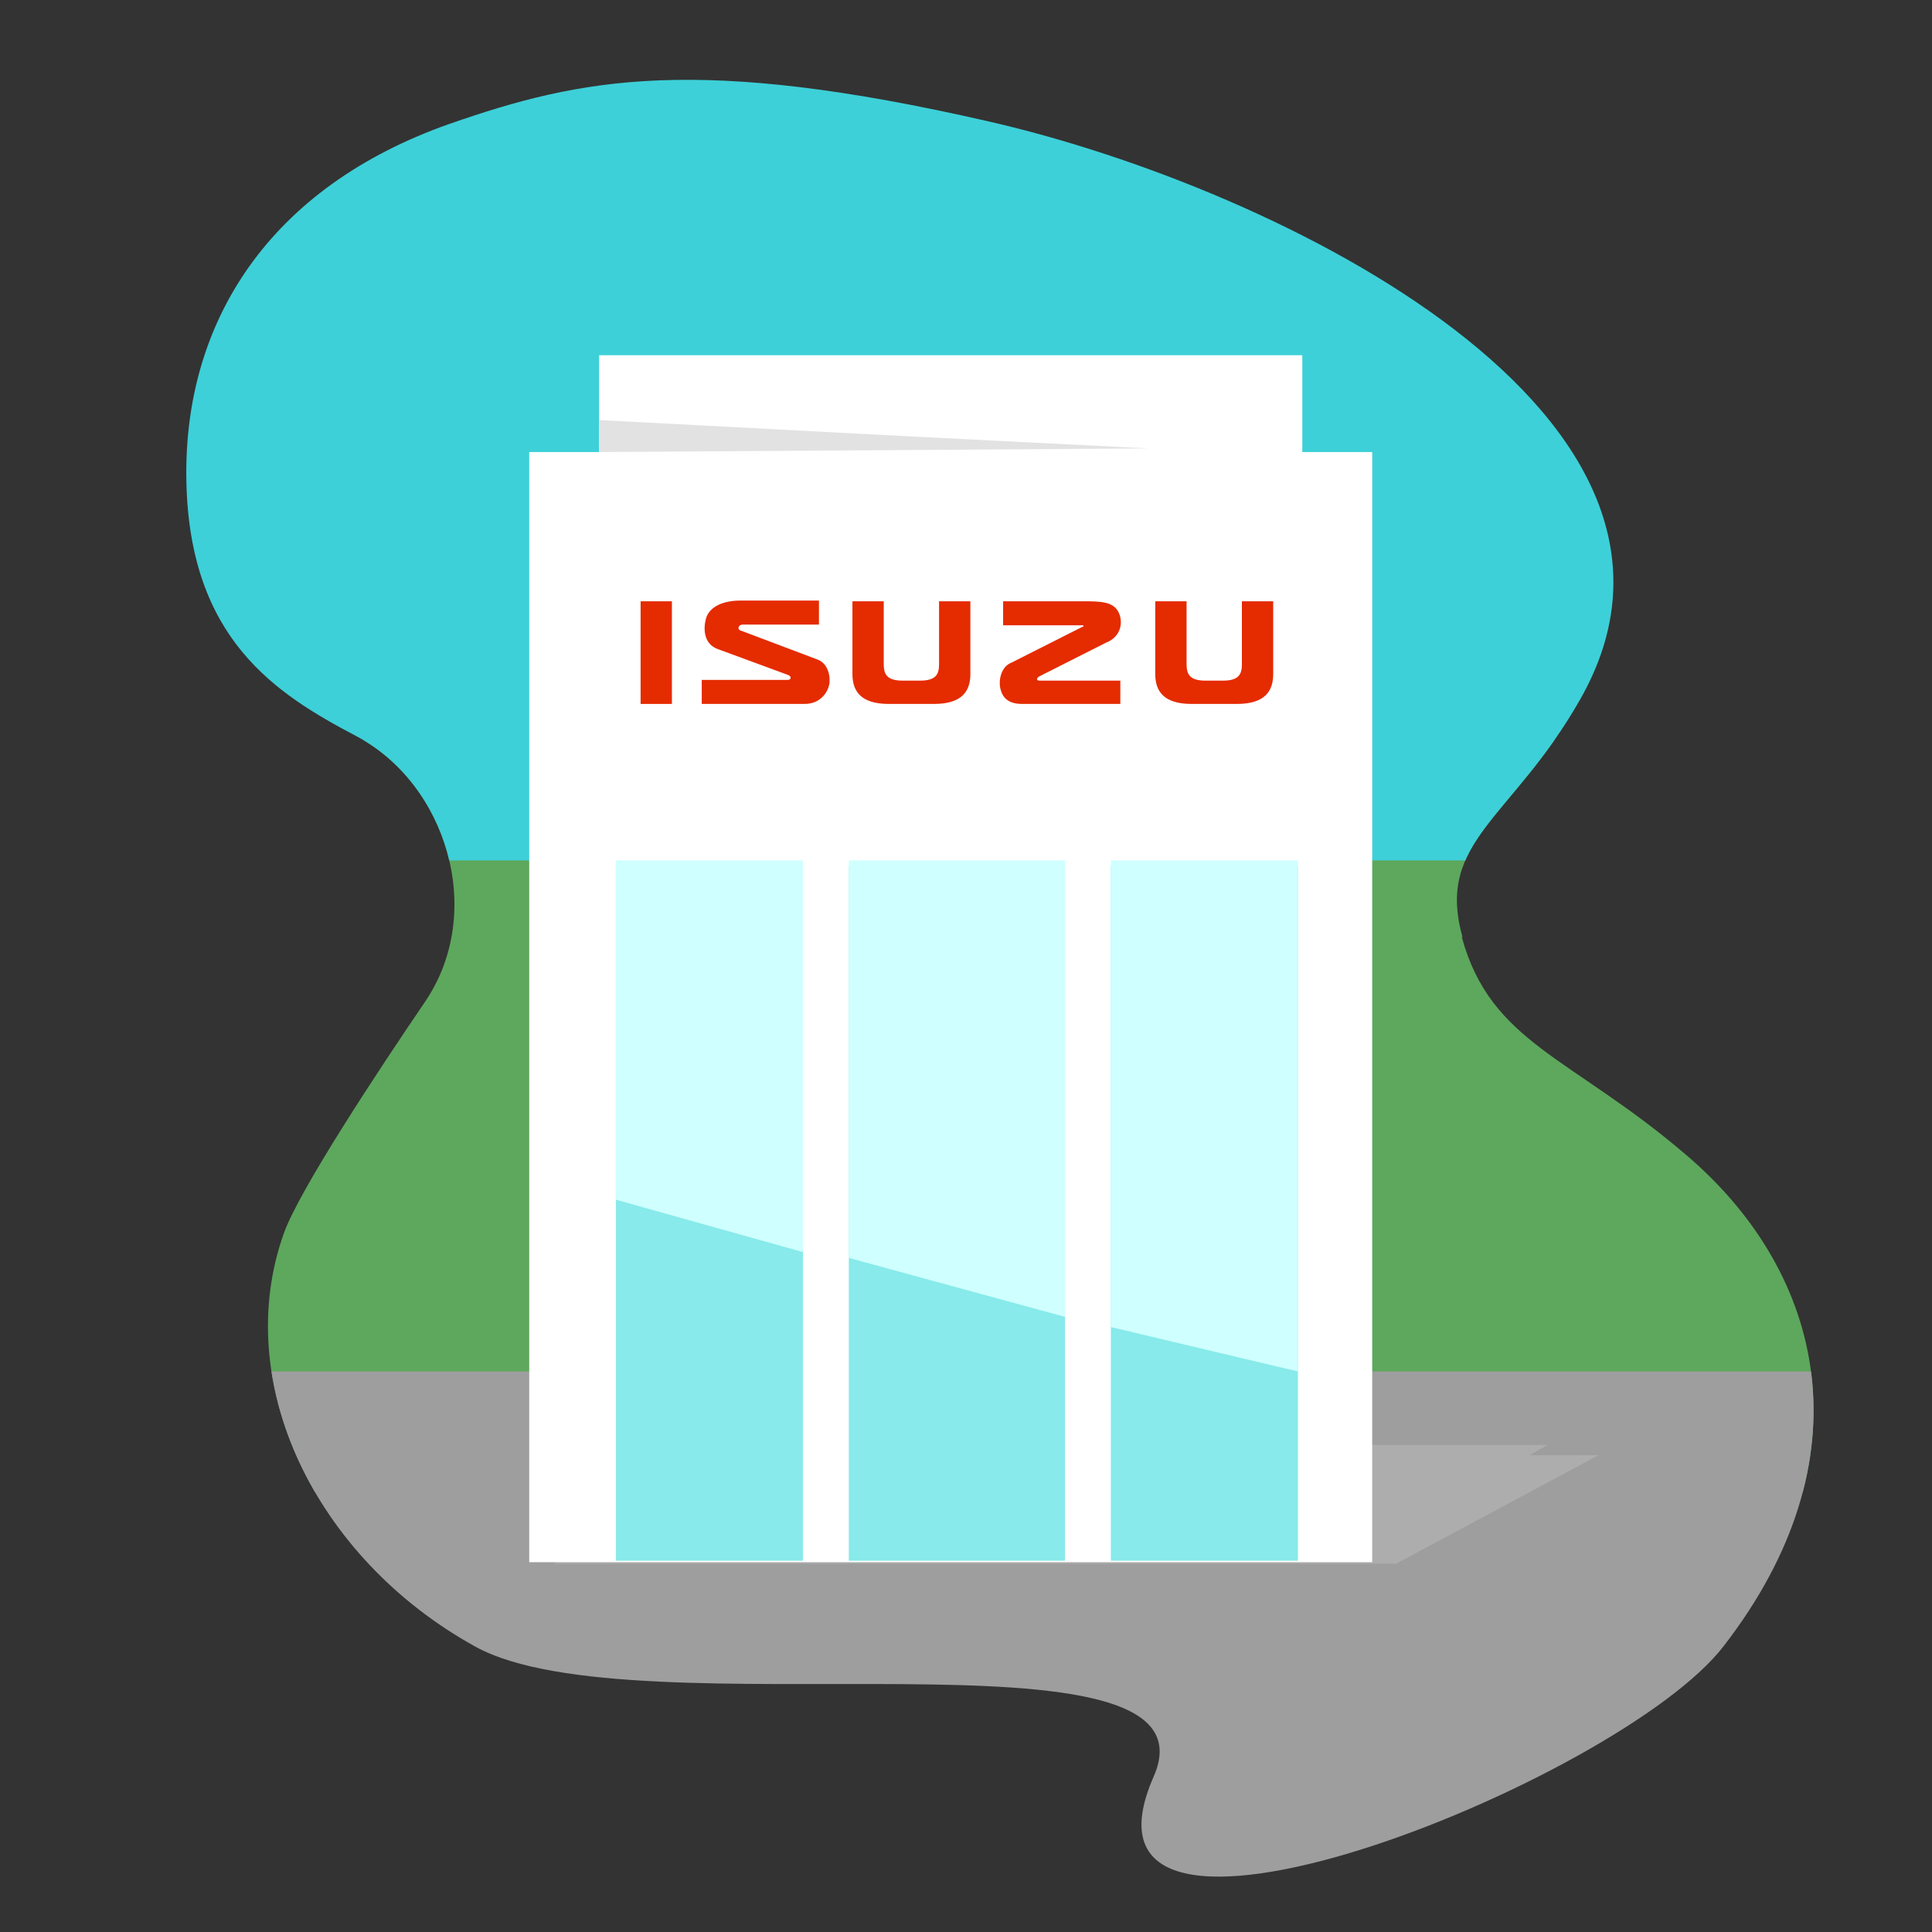
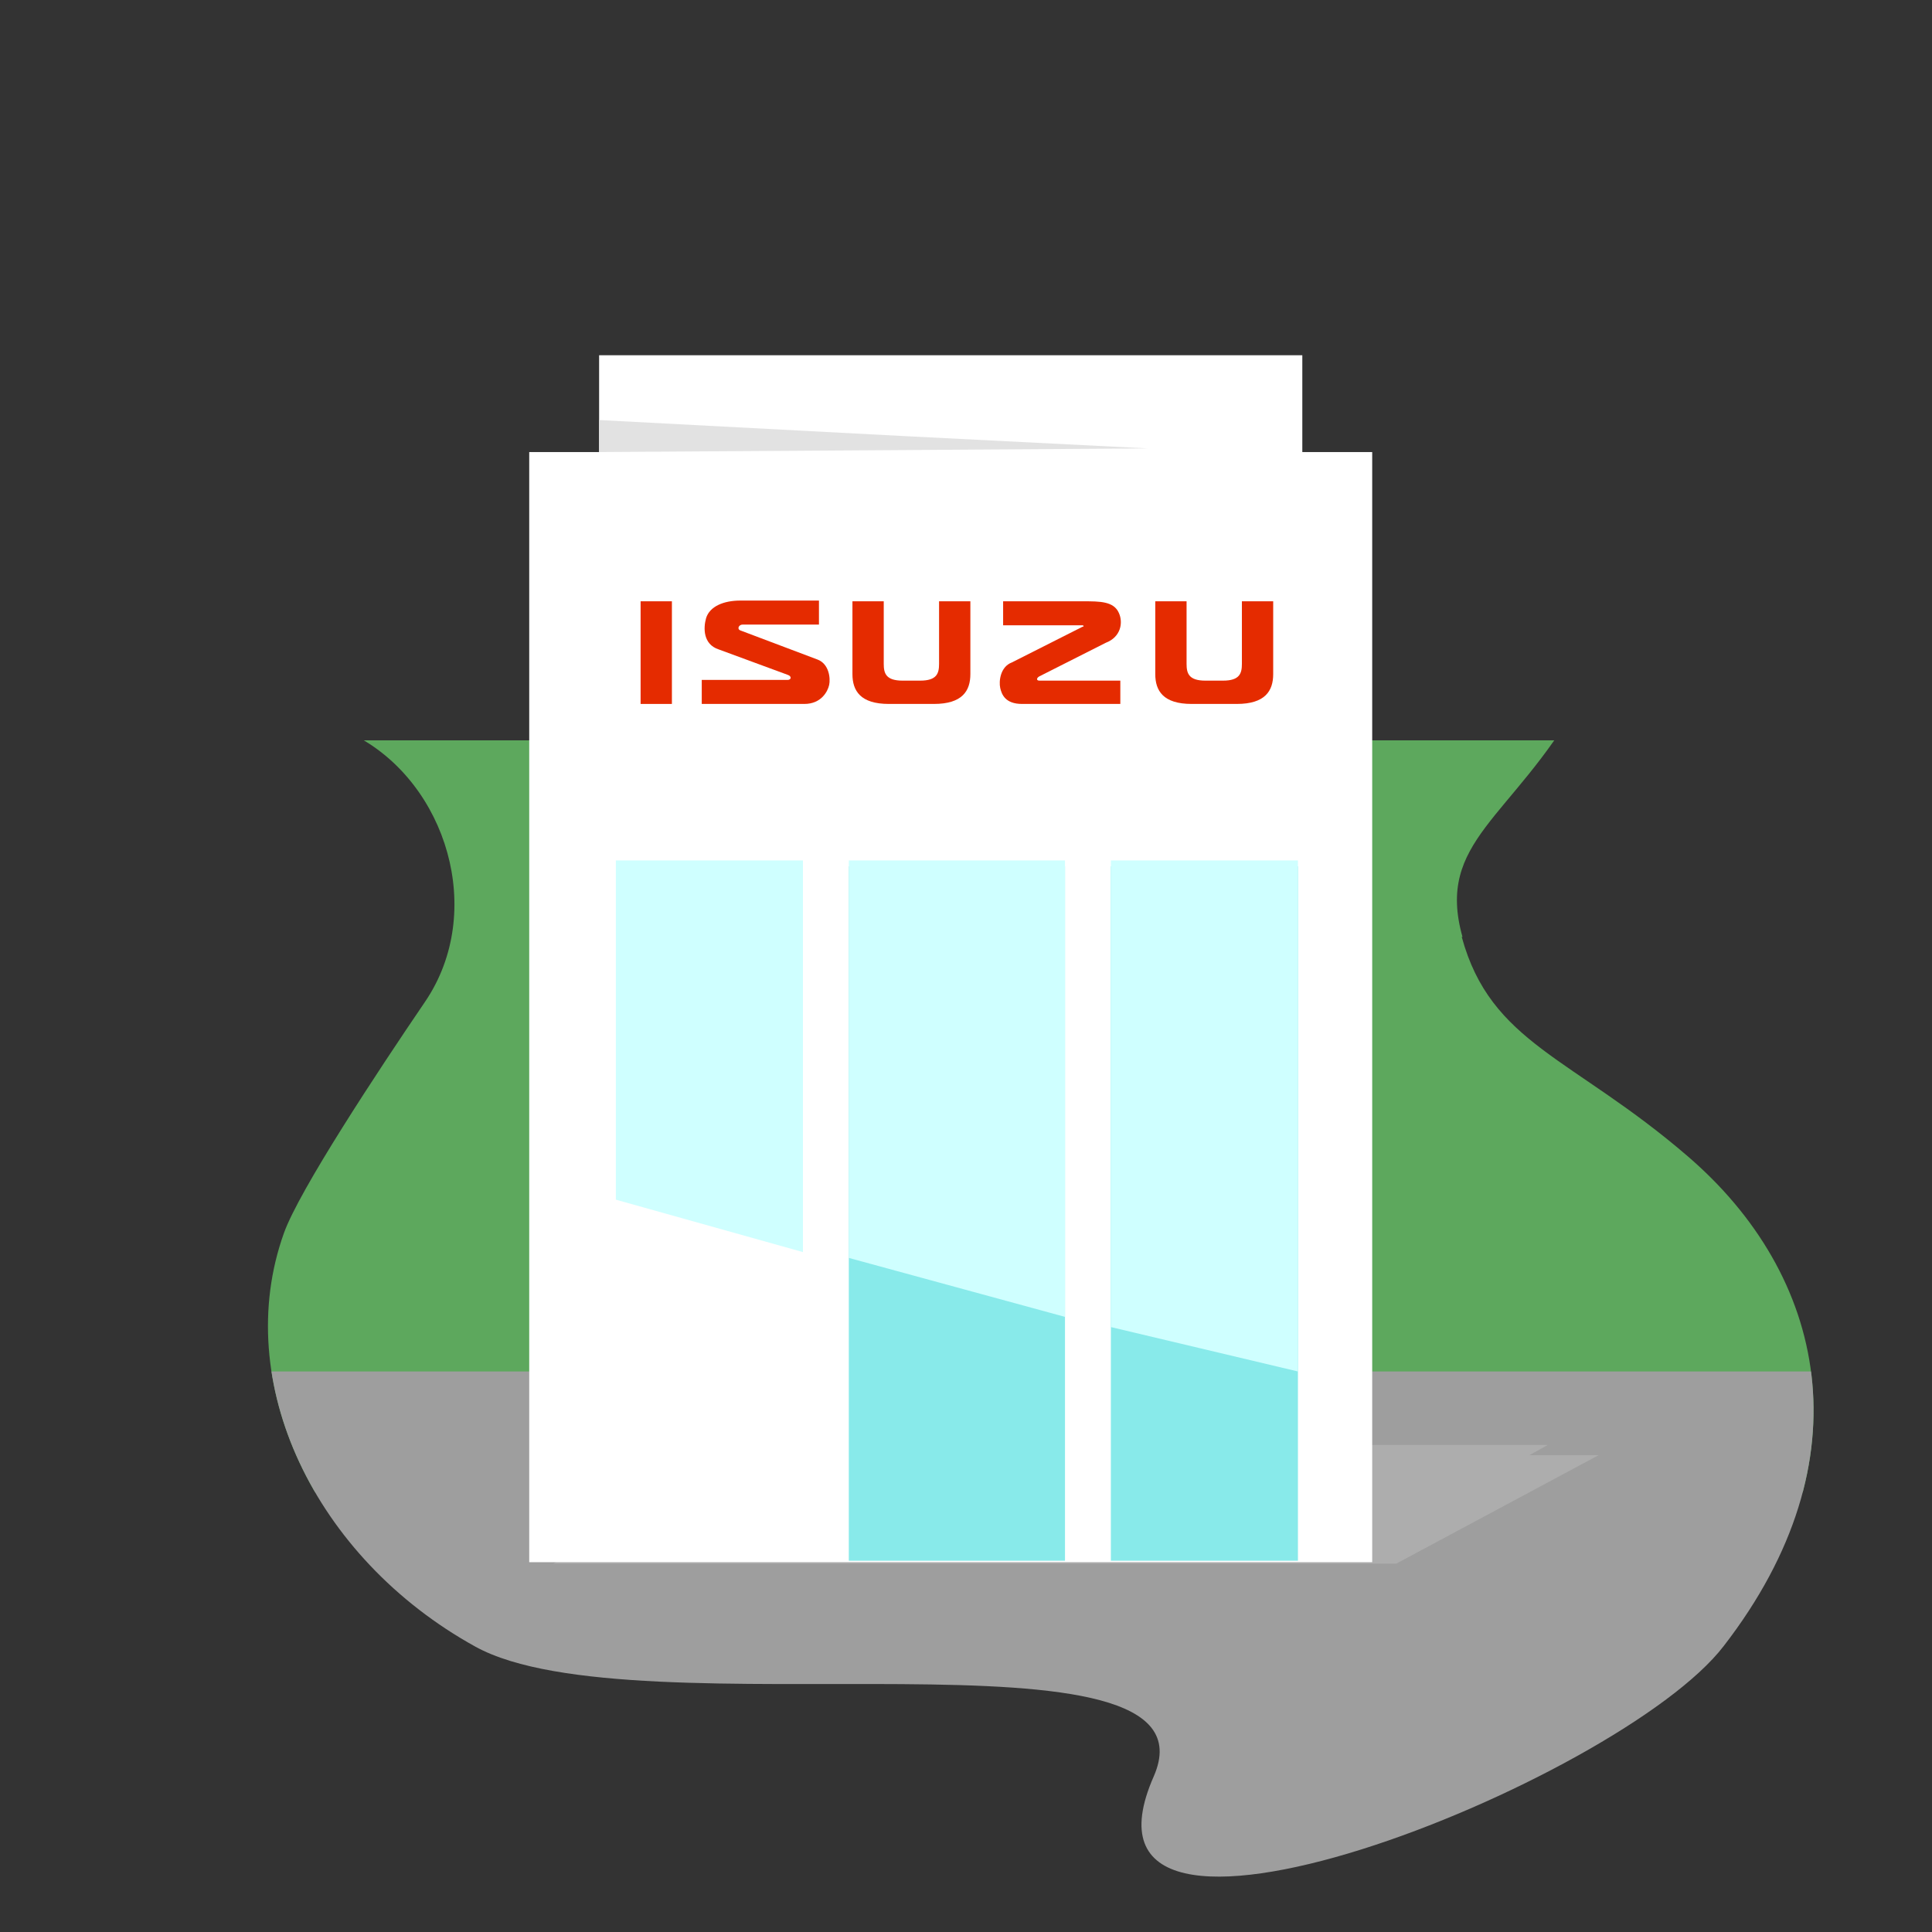
<svg xmlns="http://www.w3.org/2000/svg" version="1.1" viewBox="0 0 265.4 265.4">
  <rect x="0" y="0" width="265.4" height="265.4" fill="#333333" stroke="none" />
  <defs>
    <style>
      .st0 {
        fill: #88eaea;
      }

      .st1 {
        fill: none;
      }

      .st2 {
        fill: #e52b00;
        fill-rule: evenodd;
      }

      .st3 {
        fill: #e2e2e2;
      }

      .st4 {
        isolation: isolate;
      }

      .st5 {
        mix-blend-mode: multiply;
      }

      .st6 {
        fill: #fff;
      }

      .st7 {
        fill: #5da85d;
      }

      .st8 {
        fill: #3dd0d8;
      }

      .st9 {
        fill: #cfffff;
      }

      .st10 {
        fill: #9e9e9e;
      }

      .st11 {
        fill: #adadad;
      }

      .st12 {
        clip-path: url(#clippath);
      }
    </style>
    <clipPath id="clippath">
      <path class="st1" d="M200.9,128.7c-3.7-13.2,6.8-16.2,16.1-32.5,22.3-38.9-41-70.3-81.1-79.5-40.1-9.2-56-6-74.1.3-24.8,8.7-36.6,27.2-36.2,49s12.3,29.3,23.3,35.1c12.4,6.5,17.9,24.1,9.5,36.5-6.4,9.4-17.3,25.9-19.4,31.8-7.3,20.4,4.2,44.6,26.3,56.8,22.1,12.2,102.9-4.4,93.2,17.8-14.1,32,64,.8,78.3-17.9,19.8-25.6,14-51-5-67.3-15.8-13.6-27-15.4-31-30.1h.1Z" />
    </clipPath>
  </defs>
  <g class="st4">
    <g id="_レイヤー_1" data-name="レイヤー_1">
      <g class="st12">
        <g>
          <rect class="st7" x="-10.1" y="101.7" width="304.1" height="103.3" />
          <rect class="st10" x="-10.1" y="188.4" width="304.1" height="103.3" />
-           <rect class="st8" x="-10.1" y="0" width="304.1" height="118.2" />
        </g>
      </g>
      <g>
        <g class="st5">
          <polygon class="st11" points="212.6 198.5 116 198.5 114.3 199.5 113.4 199.9 113.4 199.9 103.8 199.9 76 214.8 191.8 214.8 219.6 199.9 210.1 199.9 212.6 198.5" />
        </g>
        <g>
          <polygon class="st6" points="178.9 62.1 178.9 48.8 82.3 48.8 82.3 62.1 72.7 62.1 72.7 214.6 188.5 214.6 188.5 62.1 178.9 62.1" />
          <g>
            <g>
              <rect class="st0" x="152.6" y="119" width="25.7" height="95.4" />
              <rect class="st0" x="116.6" y="119" width="29.7" height="95.4" />
-               <rect class="st0" x="84.6" y="119" width="25.7" height="95.4" />
            </g>
            <g>
              <polygon class="st9" points="152.6 118.2 152.6 182.3 178.3 188.4 178.3 118.2 152.6 118.2" />
              <polygon class="st9" points="116.6 118.2 116.6 172.8 146.3 180.9 146.3 118.2 116.6 118.2" />
              <polygon class="st9" points="84.6 118.2 84.6 164.8 110.3 172 110.3 118.2 84.6 118.2" />
            </g>
          </g>
          <polygon class="st3" points="157.7 61.6 124.1 59.9 82.3 57.7 82.3 62.1 157.7 61.6" />
        </g>
        <g>
          <polygon class="st2" points="92.3 96.7 92.3 82.6 88 82.6 88 96.7 92.3 96.7 92.3 96.7 92.3 96.7" />
          <path class="st2" d="M128.3,96.7c3.9,0,5-1.8,5-4.1h0v-10h-4.3v8.6h0c0,1.3-.3,2.3-2.6,2.3h-2.4c-2.3,0-2.6-1-2.6-2.3h0v-8.6h-4.3v10h0c0,2.3,1.1,4.1,5,4.1h6.3,0Z" />
          <path class="st2" d="M169.9,96.7c3.9,0,5-1.8,5-4.1h0v-10h-4.3v8.6h0c0,1.3-.3,2.3-2.6,2.3h-2.4c-2.3,0-2.6-1-2.6-2.3h0v-8.6h-4.3v10h0c0,2.3,1.1,4.1,5,4.1h6.3,0Z" />
          <path class="st2" d="M96.4,93.4v3.3h14.1c2.3,0,3.2-1.7,3.4-2.6.2-.9,0-2.9-1.6-3.5h0l-10.6-4h0c-.5-.2-.2-.8.3-.8h10.5v-3.3h-10.8c-2.3,0-4.2.8-4.7,2.4-.4,1.4-.4,3.6,1.7,4.3h0l9.5,3.5h0c.6.2.5.7,0,.7h-11.8Z" />
          <path class="st2" d="M153.9,93.4v3.3h-13.5c-2.3,0-2.8-1.3-3-2.2-.2-.9,0-2.9,1.6-3.5h0l9.7-4.9h0c.2,0,.2-.2,0-.2h-10.9v-3.3h11c2.3,0,4.2,0,4.9,1.6.6,1.3.3,3.3-1.8,4.1h0l-9.1,4.6h0c-.4.2-.5.6,0,.6h11.1Z" />
        </g>
      </g>
    </g>
  </g>
</svg>